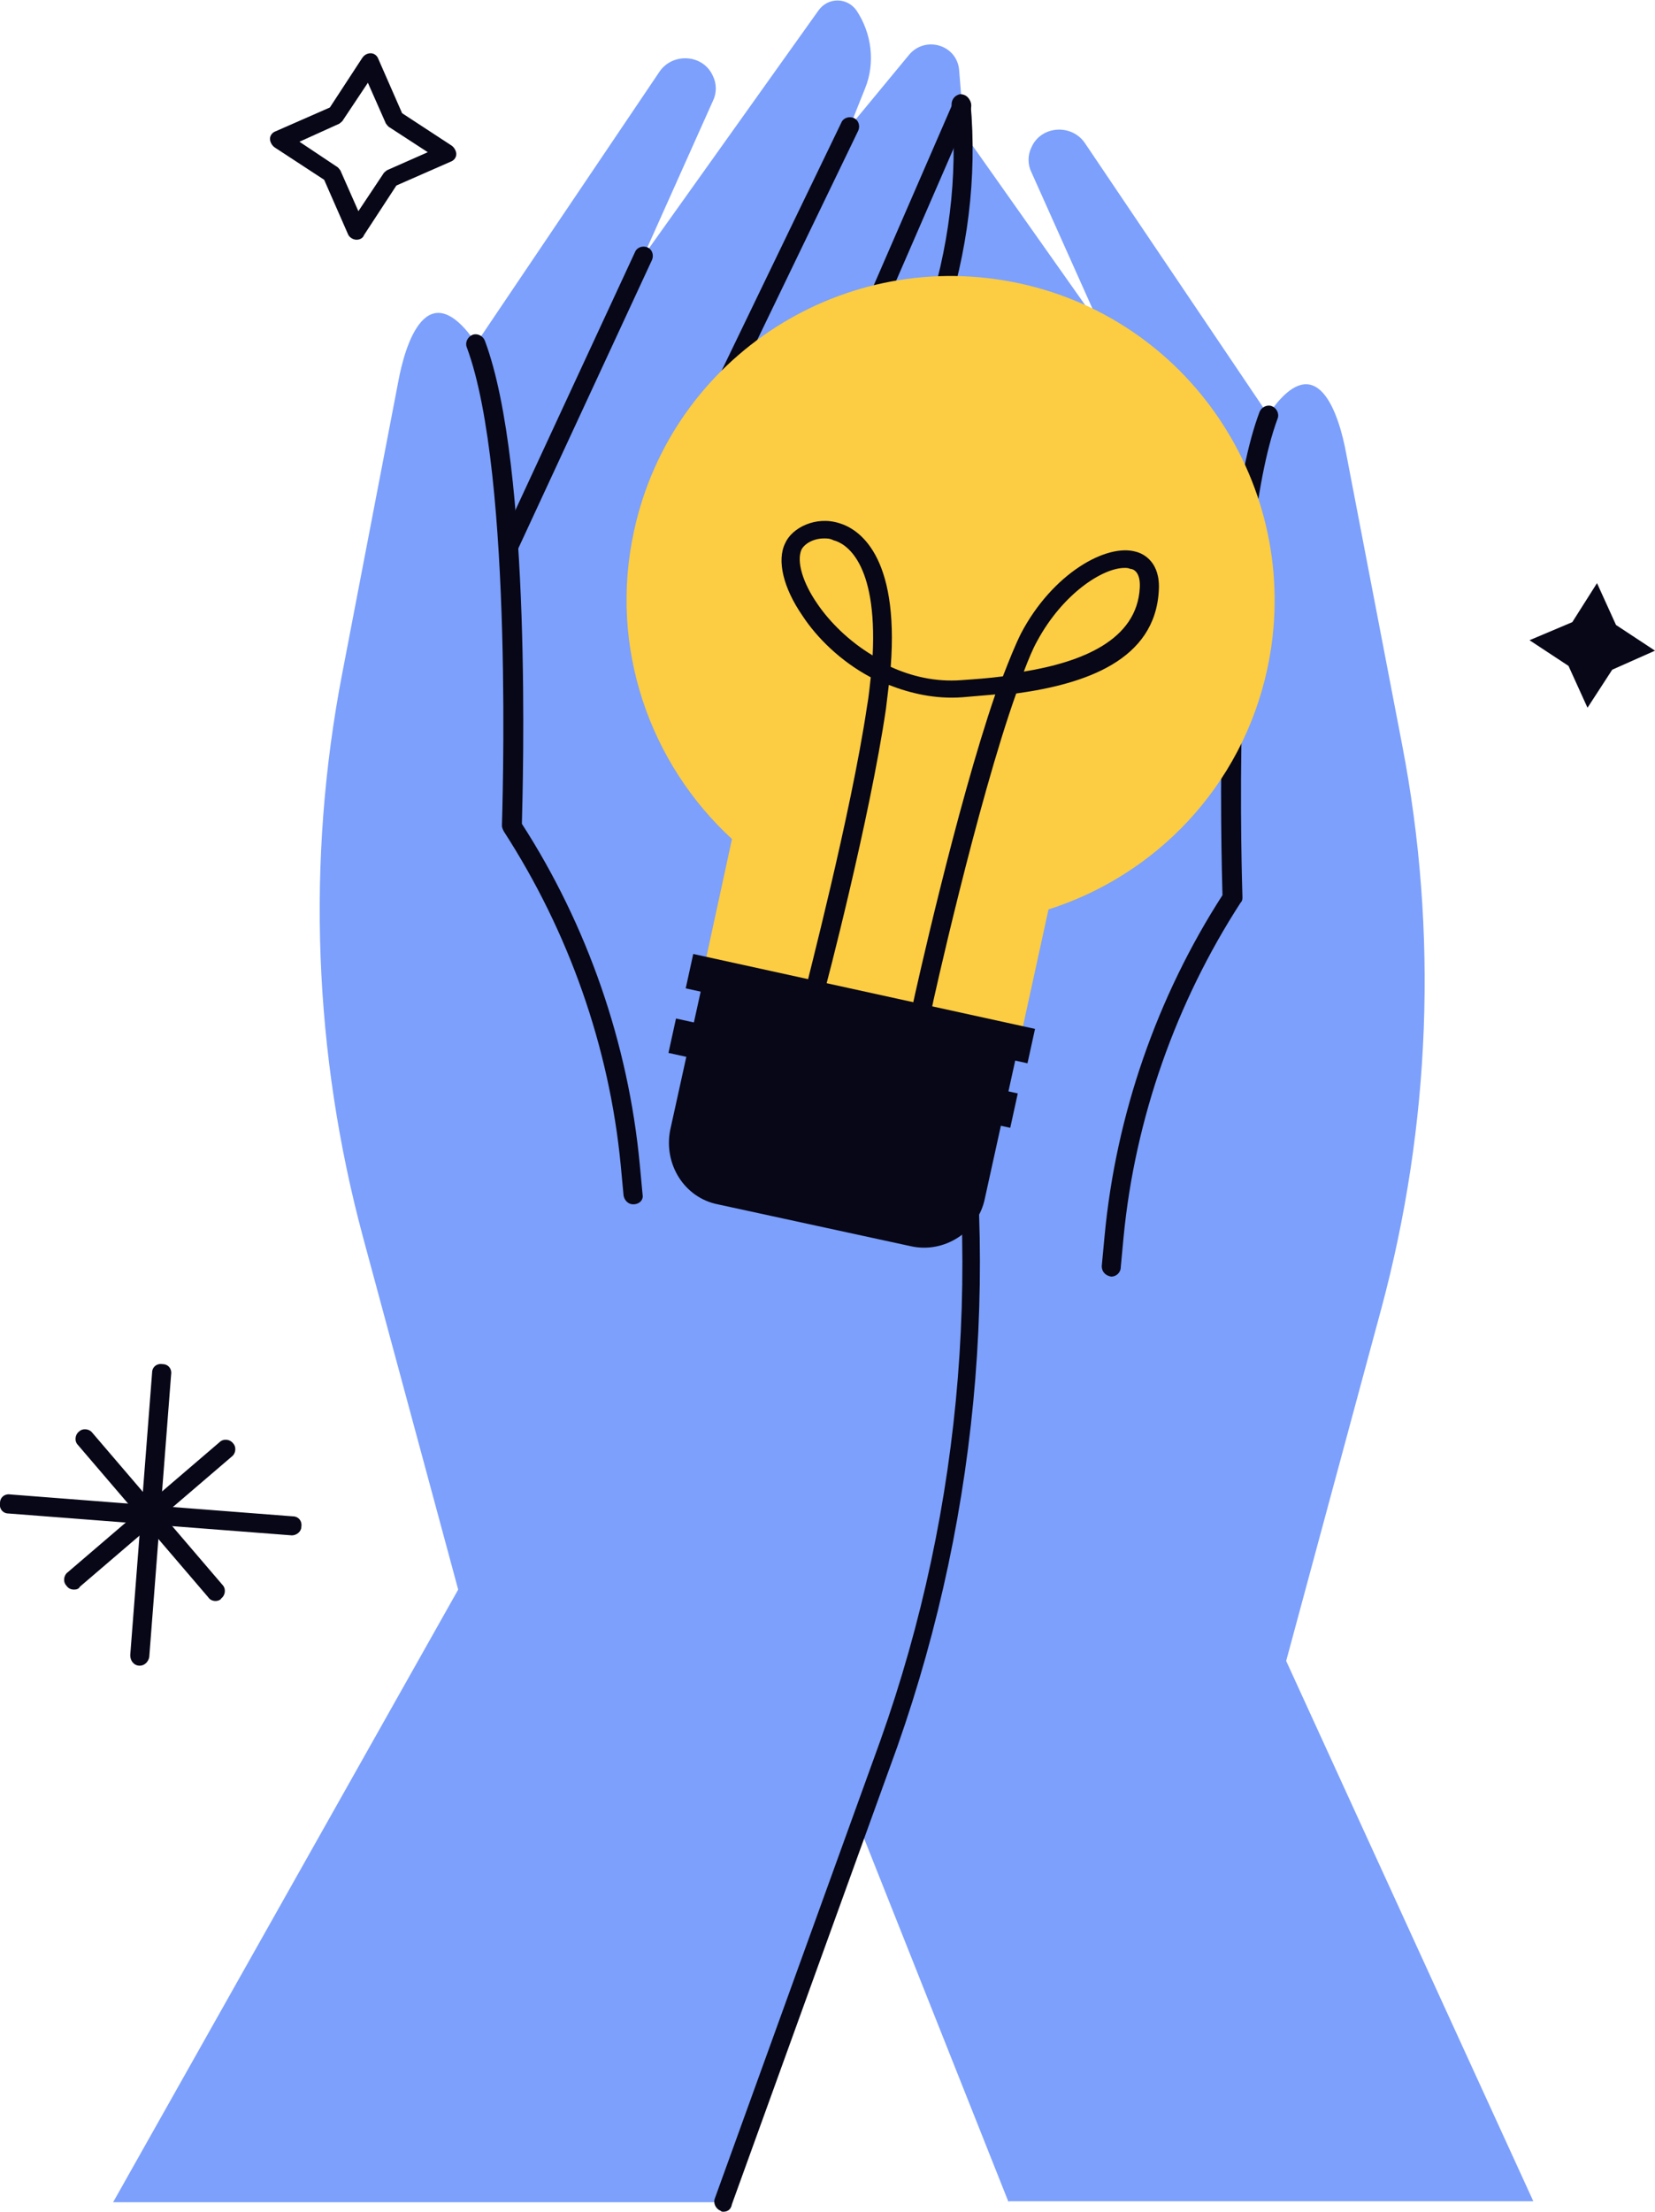
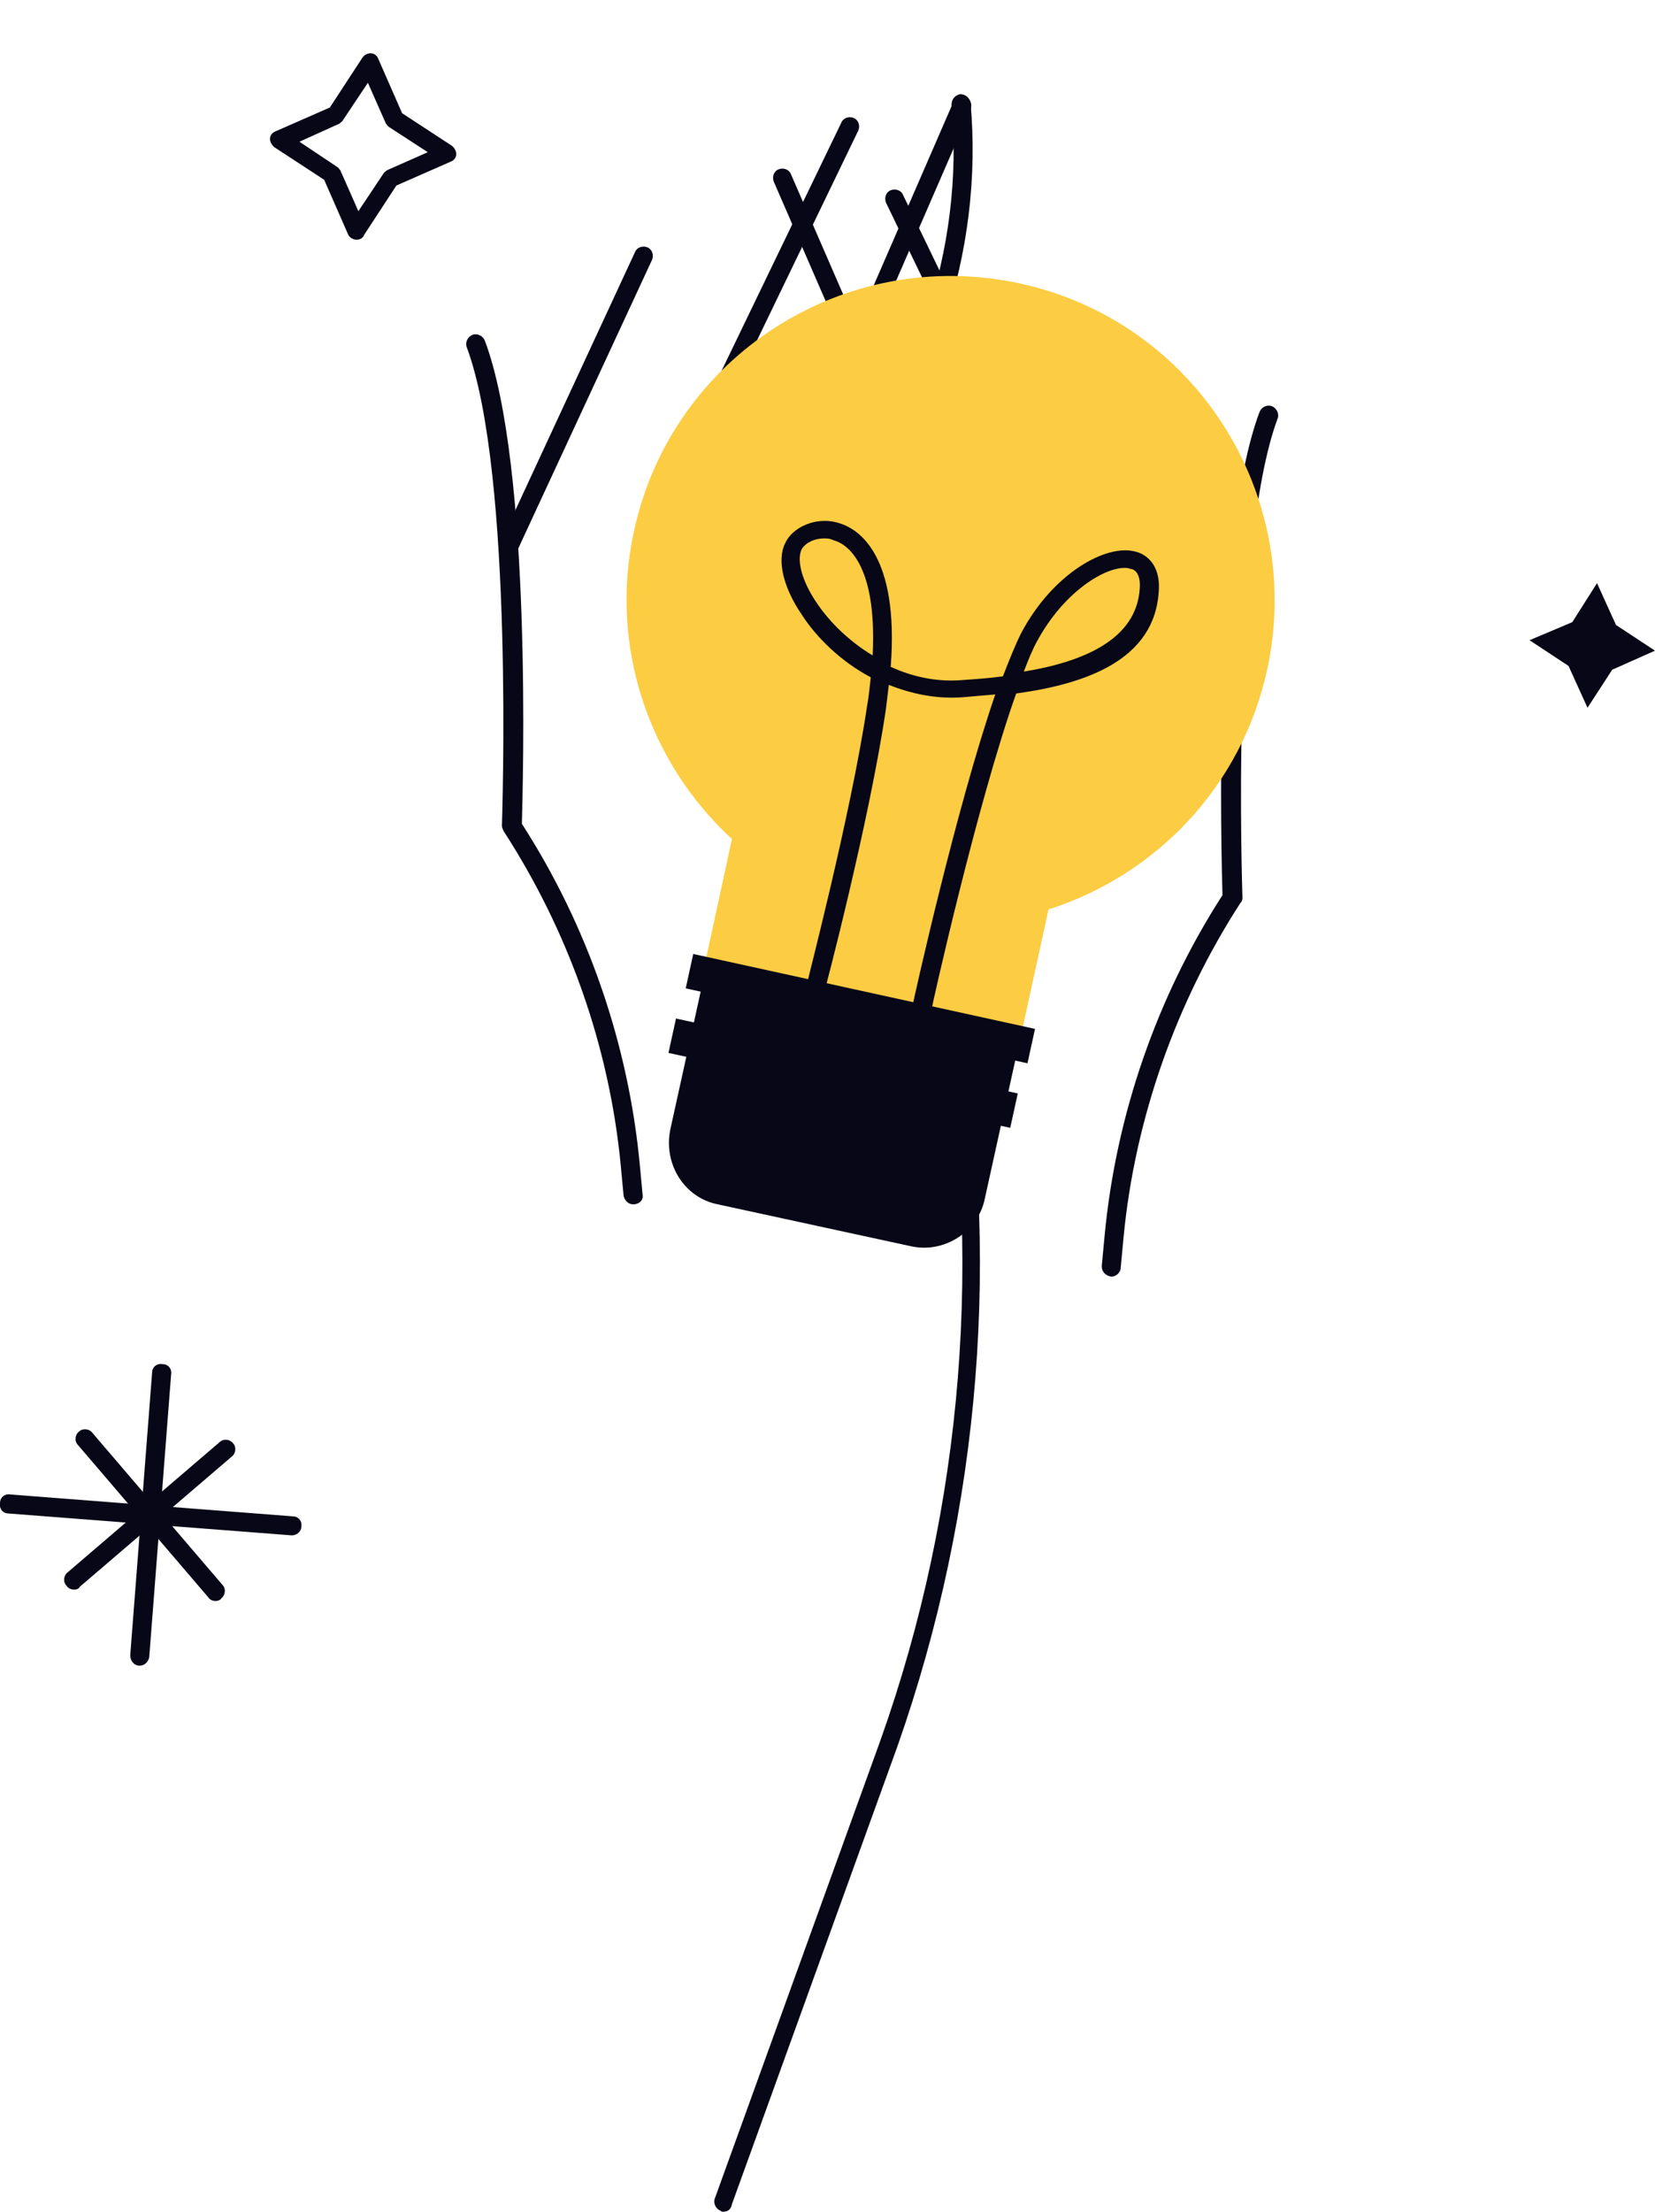
<svg xmlns="http://www.w3.org/2000/svg" version="1.1" x="0px" y="0px" viewBox="0 0 174.1 232.5" style="enable-background:new 0 0 174.1 232.5;" xml:space="preserve">
  <style type="text/css">
	.st0{display:none;}
	.st1{display:inline;}
	.st2{fill:#F6F3E4;}
	.st3{fill:#7CA0FC;}
	.st4{fill:#080717;}
	.st5{fill:#FBAA19;}
	.st6{fill:#FFCF4B;}
	.st7{fill:#1D1D1B;}
	.st8{fill:#587BE1;}
	.st9{fill:#FFFFFF;}
	.st10{fill:#282D33;}
	.st11{fill:#FCCC42;}
	.st12{fill:#1F4142;}
	.st13{fill:#FF9700;}
	.st14{fill:#F3C02A;}
	.st15{fill:#23285C;}
	.st16{clip-path:url(#SVGID_2_);}
	.st17{fill:#FFD30A;}
	.st18{fill:#FF7BAC;}
	.st19{fill:#FFC400;}
	.st20{fill:#21CFA9;}
	.st21{clip-path:url(#SVGID_4_);fill:#587BE1;}
	.st22{clip-path:url(#SVGID_6_);fill:#587BE1;}
	.st23{fill:#FFA813;}
	.st24{fill:#FDBF14;}
	.st25{clip-path:url(#SVGID_8_);}
	.st26{fill:#FFB000;}
	.st27{fill:#FFD256;}
	.st28{clip-path:url(#SVGID_10_);}
	.st29{clip-path:url(#SVGID_12_);fill:#FCCC42;}
</style>
  <g id="Layer_4" class="st0">
    <g class="st1">
      <rect x="-55.5" y="-3.5" class="st2" width="302.9" height="234.1" />
    </g>
  </g>
  <g id="Layer_2">
    <g>
-       <path class="st3" d="M106.1,231.5L90,191c-8.8-24.9-11-51.7-6.2-77.7l9-49l-7.6-22.8c-2.5-7.4-3.4-15.1-2.8-22.9l0.3-3.7    c0.2-2.7,3.6-3.7,5.3-1.6l6.2,7.5l-1.6-4.1c-1.1-2.7-0.7-5.8,0.9-8.2l0,0c1-1.4,3-1.4,4,0l18.3,25.9l-7.3-16.3    c-0.4-0.8-0.4-1.8,0-2.6l0,0c1-2.3,4.2-2.5,5.6-0.5l19.3,28.6l0,0c5.2-7.6,7.5,0.2,8.2,4l5.9,30.7c3.8,19.7,3,40-2.2,59.3l-10,37    l26,56.8h1.5H106.1z" />
      <g>
        <path class="st4" d="M116.9,134.2C116.9,134.2,116.8,134.2,116.9,134.2c-0.6-0.1-1-0.5-1-1.1l0.3-3.2     c1.2-12.7,5.5-25.1,12.4-35.8c-0.1-3.9-1.1-37.5,3.9-50.8c0.2-0.5,0.8-0.8,1.3-0.6c0.5,0.2,0.8,0.8,0.6,1.3     c-5,13.5-3.7,50-3.7,50.3c0,0.2,0,0.4-0.2,0.6c-6.8,10.5-11.1,22.7-12.3,35.1l-0.3,3.2C117.9,133.8,117.4,134.2,116.9,134.2z" />
      </g>
      <g>
-         <path class="st4" d="M129.9,65.9c-0.4,0-0.7-0.2-0.9-0.6l-14.1-30.4c-0.2-0.5,0-1.1,0.5-1.3c0.5-0.2,1.1,0,1.3,0.5l14.1,30.4     c0.2,0.5,0,1.1-0.5,1.3C130.2,65.8,130.1,65.9,129.9,65.9z" />
-       </g>
+         </g>
      <g>
        <path class="st4" d="M113.9,62.9c-0.4,0-0.7-0.2-0.9-0.6l-19.8-41c-0.2-0.5,0-1.1,0.5-1.3c0.5-0.2,1.1,0,1.3,0.5l19.8,41     c0.2,0.5,0,1.1-0.5,1.3C114.2,62.9,114.1,62.9,113.9,62.9z" />
      </g>
      <g>
        <path class="st4" d="M100.6,61.8c-0.4,0-0.8-0.2-0.9-0.6L81.4,19.1c-0.2-0.5,0-1.1,0.5-1.3c0.5-0.2,1.1,0,1.3,0.5l18.3,42.1     c0.2,0.5,0,1.1-0.5,1.3C100.9,61.8,100.8,61.8,100.6,61.8z" />
      </g>
-       <path class="st3" d="M76.1,231.5l17.4-48.1c8.8-24.9,11-51.7,6.2-77.7l-9-49L98.4,34c2.5-7.4,3.4-15.1,2.8-22.9l-0.3-3.7    c-0.2-2.7-3.6-3.7-5.3-1.6l-6.2,7.5L91,9.3c1.1-2.7,0.7-5.8-0.9-8.2l0,0c-1-1.4-3-1.4-4,0L67.7,26.9L75,10.6    c0.4-0.8,0.4-1.8,0-2.6l0,0c-1-2.3-4.2-2.5-5.6-0.5L50.1,36.1h0c-5.2-7.6-7.5,0.2-8.2,4L36,70.8c-3.8,19.7-3,40,2.2,59.3l10,37    l-36.3,64.4H76.1z" />
      <g>
        <path class="st4" d="M66.6,126.6c-0.5,0-0.9-0.4-1-0.9l-0.3-3.2c-1.2-12.5-5.5-24.6-12.3-35.1c-0.1-0.2-0.2-0.4-0.2-0.6     c0-0.4,1.3-36.9-3.7-50.3c-0.2-0.5,0.1-1.1,0.6-1.3c0.5-0.2,1.1,0.1,1.3,0.6c5,13.3,4,46.9,3.9,50.8     c6.9,10.7,11.2,23.1,12.4,35.8l0.3,3.2C67.7,126.1,67.3,126.6,66.6,126.6C66.7,126.6,66.7,126.6,66.6,126.6z" />
      </g>
      <g>
        <path class="st4" d="M53.6,58.3c-0.1,0-0.3,0-0.4-0.1c-0.5-0.2-0.7-0.8-0.5-1.3l14.1-30.4c0.2-0.5,0.8-0.7,1.3-0.5     c0.5,0.2,0.7,0.8,0.5,1.3L54.5,57.7C54.4,58.1,54,58.3,53.6,58.3z" />
      </g>
      <g>
        <path class="st4" d="M69.6,55.3c-0.1,0-0.3,0-0.4-0.1c-0.5-0.2-0.7-0.8-0.5-1.3l19.8-41c0.2-0.5,0.8-0.7,1.3-0.5     c0.5,0.2,0.7,0.8,0.5,1.3l-19.8,41C70.4,55.1,70,55.3,69.6,55.3z" />
      </g>
      <g>
        <path class="st4" d="M82.9,54.2c-0.1,0-0.3,0-0.4-0.1c-0.5-0.2-0.7-0.8-0.5-1.3l18.3-42.1c0.2-0.5,0.8-0.7,1.3-0.5     c0.5,0.2,0.7,0.8,0.5,1.3L83.8,53.6C83.7,54,83.3,54.2,82.9,54.2z" />
      </g>
      <g>
        <path class="st4" d="M76.1,232.5c-0.1,0-0.2,0-0.3-0.1c-0.5-0.2-0.8-0.8-0.6-1.3l17.4-48.1c8.8-24.7,10.9-51.4,6.2-77.2l-9-49     c0-0.2,0-0.3,0-0.5l7.6-22.8c2.4-7.3,3.4-14.8,2.7-22.5c0-0.6,0.4-1,0.9-1.1c0.6,0,1,0.4,1.1,0.9c0.7,7.9-0.3,15.7-2.8,23.3     l-7.6,22.5l8.9,48.8c4.8,26.1,2.6,53.2-6.2,78.2l-17.4,48.1C76.9,232.3,76.5,232.5,76.1,232.5z" />
      </g>
      <g>
        <path class="st4" d="M14.7,175.1C14.7,175.1,14.6,175.1,14.7,175.1c-0.6,0-1-0.5-1-1.1l2.3-29.7c0-0.6,0.5-1,1.1-0.9     c0.6,0,1,0.5,0.9,1.1l-2.3,29.7C15.6,174.7,15.2,175.1,14.7,175.1z" />
      </g>
      <g>
        <path class="st4" d="M30.7,161.4C30.7,161.4,30.7,161.4,30.7,161.4l-29.8-2.3c-0.6,0-1-0.5-0.9-1.1c0-0.6,0.5-1,1.1-0.9l29.7,2.3     c0.6,0,1,0.5,0.9,1.1C31.7,161,31.2,161.4,30.7,161.4z" />
      </g>
      <g>
        <path class="st4" d="M22.7,168.3c-0.3,0-0.6-0.1-0.8-0.4l-13.7-16c-0.4-0.4-0.3-1.1,0.1-1.4c0.4-0.4,1.1-0.3,1.4,0.1l13.7,16     c0.4,0.4,0.3,1.1-0.1,1.4C23.2,168.2,22.9,168.3,22.7,168.3z" />
      </g>
      <g>
        <path class="st4" d="M7.8,167.1c-0.3,0-0.6-0.1-0.8-0.4c-0.4-0.4-0.3-1.1,0.1-1.4l16-13.7c0.4-0.4,1.1-0.3,1.4,0.1     c0.4,0.4,0.3,1.1-0.1,1.4l-16,13.7C8.3,167,8.1,167.1,7.8,167.1z" />
      </g>
      <g>
        <path class="st4" d="M37.5,25.2C37.5,25.2,37.5,25.2,37.5,25.2c-0.4,0-0.8-0.3-0.9-0.6l-2.5-5.7l-5.2-3.4     c-0.3-0.2-0.5-0.6-0.5-0.9c0-0.4,0.3-0.7,0.6-0.8l5.7-2.5l3.4-5.2c0.2-0.3,0.5-0.5,0.9-0.5c0.4,0,0.7,0.3,0.8,0.6l2.5,5.7     l5.2,3.4c0.3,0.2,0.5,0.6,0.5,0.9c0,0.4-0.3,0.7-0.6,0.8l-5.7,2.5l-3.4,5.2C38.2,25,37.9,25.2,37.5,25.2z M31.5,14.9l3.9,2.6     c0.2,0.1,0.3,0.3,0.4,0.4l1.9,4.3l2.6-3.9c0.1-0.2,0.3-0.3,0.4-0.4l4.3-1.9L41,13.4c-0.2-0.1-0.3-0.3-0.4-0.4l-1.9-4.3l-2.6,3.9     c-0.1,0.2-0.3,0.3-0.4,0.4L31.5,14.9z" />
      </g>
      <polygon class="st4" points="168,61.3 165.4,65.4 160.9,67.3 165,70 167,74.4 169.6,70.4 174.1,68.4 170,65.7   " />
      <g>
        <path class="st11" d="M66.7,55.8c4-18.4,22.2-30,40.6-26c18.4,4,30,22.2,26,40.6c-2.7,12.3-11.7,21.6-23,25.2l-2.8,12.8     l-33.3-7.3L77,88.2C68.4,80.3,64,68.1,66.7,55.8z" />
        <g>
          <path class="st4" d="M98,106.1l-2-0.4c0.2-1,4.6-20.8,8.7-32.7c-1.2,0.1-2.4,0.2-3.5,0.3c-2.8,0.2-5.4-0.4-7.7-1.3      c-0.1,0.8-0.2,1.7-0.3,2.5c-1.7,11.6-6.4,29.6-6.5,29.8l-1.9-0.5c0-0.2,4.7-18.1,6.4-29.5c0.2-1.1,0.3-2.2,0.4-3.1      c-3.2-1.7-5.7-4.2-7.2-6.5c-2-2.9-2.7-5.8-1.8-7.6c0.7-1.6,3.2-2.9,5.7-2.1c2,0.6,6.3,3.3,5.4,15.1c2.2,1,4.7,1.6,7.4,1.4      c1.4-0.1,2.9-0.2,4.4-0.4c0.7-1.8,1.3-3.3,1.9-4.5c3.3-6.3,9-9.5,12.1-8.6c0.8,0.2,2.6,1.1,2.4,4.1c-0.4,7.3-7.7,9.8-15,10.8      C102.8,84.4,98,105.9,98,106.1z M118.3,59.7c-2.3,0-6.5,2.7-9.2,7.7c-0.5,0.9-0.9,1.9-1.4,3.2c6.1-1,11.9-3.3,12.2-8.8      c0.1-1.7-0.7-2-1-2C118.7,59.7,118.5,59.7,118.3,59.7z M86.7,56.6c-1.2,0-2.1,0.6-2.4,1.2c-0.5,1.2,0.1,3.4,1.7,5.7      c1.3,1.9,3.3,3.9,5.8,5.4c0.5-9.9-2.9-11.8-4.1-12.1C87.3,56.6,87,56.6,86.7,56.6z" />
        </g>
        <path class="st4" d="M75.5,126.6l20.3,4.4c3.5,0.8,7.1-1.5,7.8-5l3.9-17.7l-33.1-7.2l-3.9,17.7C69.8,122.4,72,125.9,75.5,126.6z" />
        <g>
          <rect x="86.9" y="94.4" transform="matrix(0.214 -0.977 0.977 0.214 -40.505 175.383)" class="st4" width="3.7" height="36.8" />
        </g>
        <g>
          <rect x="88.6" y="87.6" transform="matrix(0.214 -0.977 0.977 0.214 -32.411 171.714)" class="st4" width="3.7" height="36.8" />
        </g>
      </g>
    </g>
  </g>
</svg>